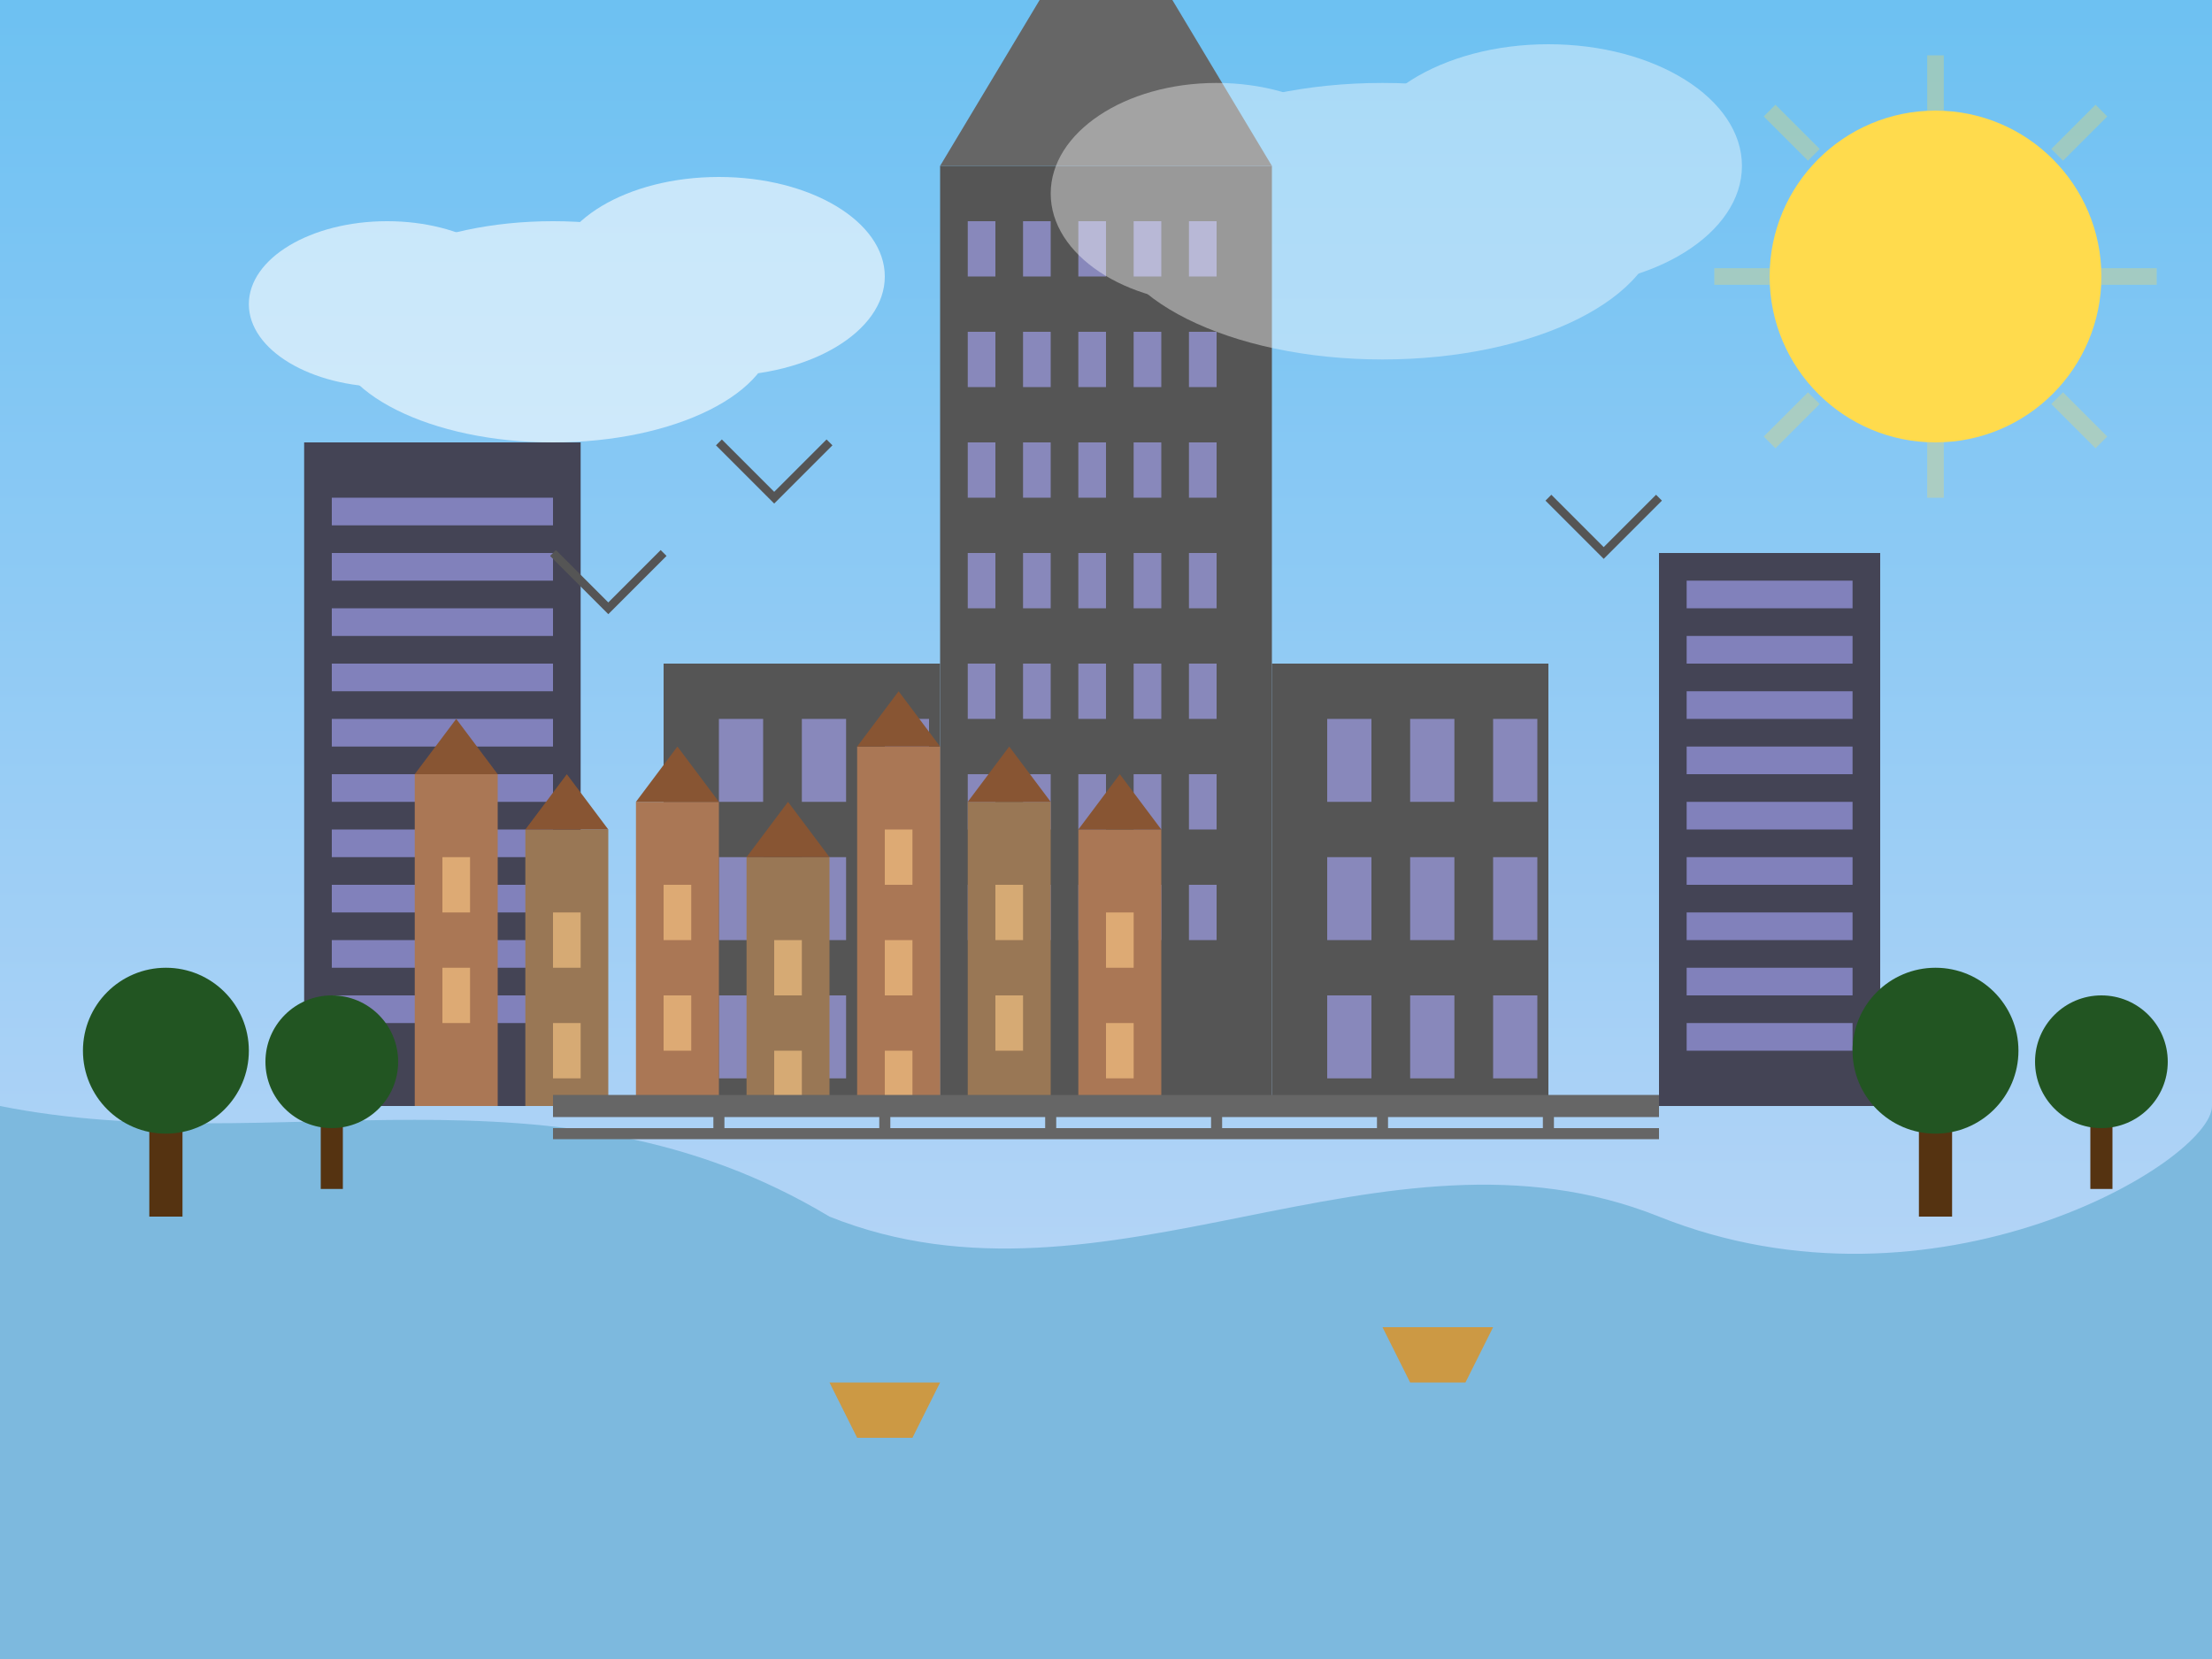
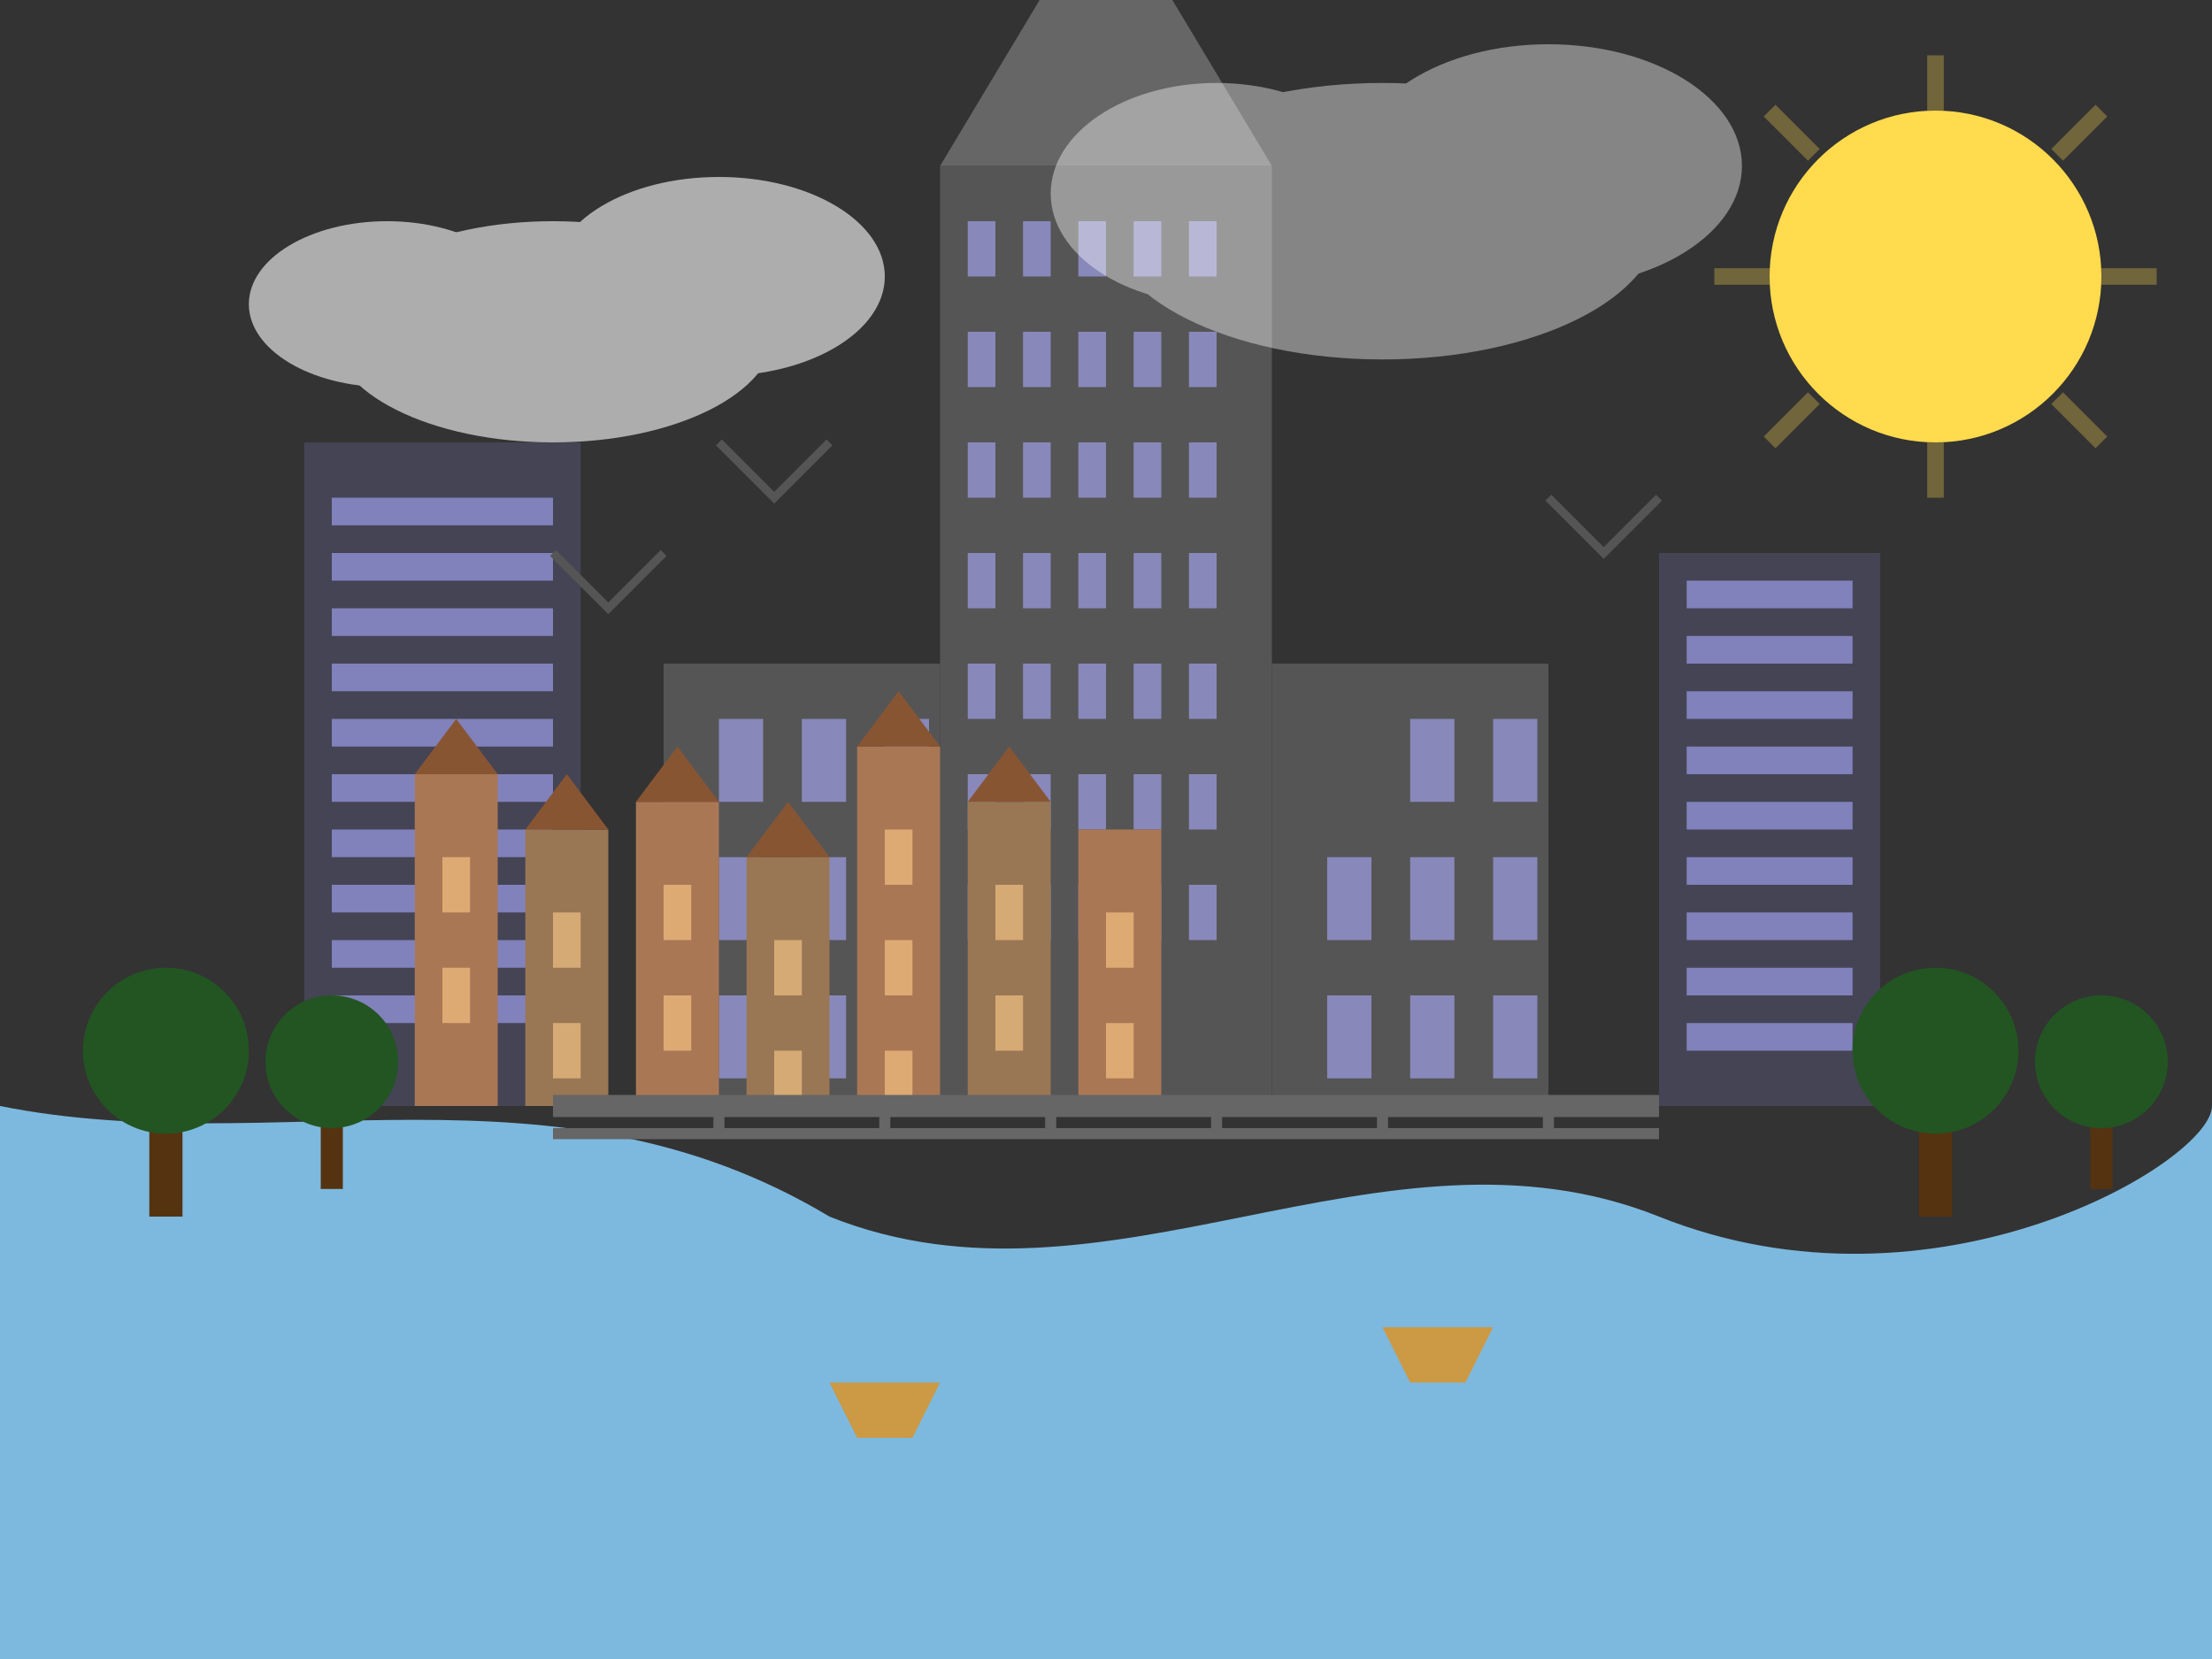
<svg xmlns="http://www.w3.org/2000/svg" viewBox="0 0 400 300" width="400" height="300">
  <rect x="0" y="0" width="400" height="300" fill="#333333" stroke="none" />
  <defs>
    <linearGradient id="skyGradient" x1="0%" y1="0%" x2="0%" y2="100%">
      <stop offset="0%" style="stop-color:#6dc1f2;stop-opacity:1" />
      <stop offset="100%" style="stop-color:#c9daf8;stop-opacity:1" />
    </linearGradient>
  </defs>
-   <rect width="400" height="300" fill="url(#skyGradient)" />
  <path d="M 0,200 C 50,210 100,190 150,220 C 200,240 250,200 300,220 C 350,240 400,210 400,200 L 400,300 L 0,300 Z" fill="#7db9de" />
  <g>
    <g transform="translate(200, 200)">
      <rect x="-30" y="-170" width="60" height="170" fill="#555555" />
      <polygon points="-30,-170 30,-170 0,-220" fill="#666666" />
      <rect x="-80" y="-80" width="50" height="80" fill="#555555" />
      <rect x="30" y="-80" width="50" height="80" fill="#555555" />
      <g fill="#aaaaff" opacity="0.6">
        <rect x="-25" y="-160" width="5" height="10" />
        <rect x="-15" y="-160" width="5" height="10" />
        <rect x="-5" y="-160" width="5" height="10" />
        <rect x="5" y="-160" width="5" height="10" />
        <rect x="15" y="-160" width="5" height="10" />
        <rect x="-25" y="-140" width="5" height="10" />
        <rect x="-15" y="-140" width="5" height="10" />
        <rect x="-5" y="-140" width="5" height="10" />
        <rect x="5" y="-140" width="5" height="10" />
        <rect x="15" y="-140" width="5" height="10" />
        <rect x="-25" y="-120" width="5" height="10" />
        <rect x="-15" y="-120" width="5" height="10" />
        <rect x="-5" y="-120" width="5" height="10" />
        <rect x="5" y="-120" width="5" height="10" />
        <rect x="15" y="-120" width="5" height="10" />
        <rect x="-25" y="-100" width="5" height="10" />
        <rect x="-15" y="-100" width="5" height="10" />
        <rect x="-5" y="-100" width="5" height="10" />
        <rect x="5" y="-100" width="5" height="10" />
        <rect x="15" y="-100" width="5" height="10" />
        <rect x="-25" y="-80" width="5" height="10" />
        <rect x="-15" y="-80" width="5" height="10" />
        <rect x="-5" y="-80" width="5" height="10" />
        <rect x="5" y="-80" width="5" height="10" />
        <rect x="15" y="-80" width="5" height="10" />
        <rect x="-25" y="-60" width="5" height="10" />
        <rect x="-15" y="-60" width="5" height="10" />
        <rect x="-5" y="-60" width="5" height="10" />
        <rect x="5" y="-60" width="5" height="10" />
        <rect x="15" y="-60" width="5" height="10" />
        <rect x="-25" y="-40" width="5" height="10" />
        <rect x="-15" y="-40" width="5" height="10" />
        <rect x="-5" y="-40" width="5" height="10" />
        <rect x="5" y="-40" width="5" height="10" />
        <rect x="15" y="-40" width="5" height="10" />
      </g>
      <g fill="#aaaaff" opacity="0.6">
        <rect x="-70" y="-70" width="8" height="15" />
        <rect x="-55" y="-70" width="8" height="15" />
        <rect x="-40" y="-70" width="8" height="15" />
        <rect x="-70" y="-45" width="8" height="15" />
        <rect x="-55" y="-45" width="8" height="15" />
        <rect x="-40" y="-45" width="8" height="15" />
        <rect x="-70" y="-20" width="8" height="15" />
        <rect x="-55" y="-20" width="8" height="15" />
        <rect x="-40" y="-20" width="8" height="15" />
-         <rect x="40" y="-70" width="8" height="15" />
        <rect x="55" y="-70" width="8" height="15" />
        <rect x="70" y="-70" width="8" height="15" />
        <rect x="40" y="-45" width="8" height="15" />
        <rect x="55" y="-45" width="8" height="15" />
        <rect x="70" y="-45" width="8" height="15" />
        <rect x="40" y="-20" width="8" height="15" />
        <rect x="55" y="-20" width="8" height="15" />
        <rect x="70" y="-20" width="8" height="15" />
      </g>
    </g>
    <g transform="translate(80, 200)">
      <rect x="-25" y="-120" width="50" height="120" fill="#444455" />
      <g fill="#aaaaff" opacity="0.6">
        <rect x="-20" y="-110" width="40" height="5" />
        <rect x="-20" y="-100" width="40" height="5" />
        <rect x="-20" y="-90" width="40" height="5" />
        <rect x="-20" y="-80" width="40" height="5" />
        <rect x="-20" y="-70" width="40" height="5" />
        <rect x="-20" y="-60" width="40" height="5" />
        <rect x="-20" y="-50" width="40" height="5" />
        <rect x="-20" y="-40" width="40" height="5" />
        <rect x="-20" y="-30" width="40" height="5" />
        <rect x="-20" y="-20" width="40" height="5" />
      </g>
    </g>
    <g transform="translate(320, 200)">
      <rect x="-20" y="-100" width="40" height="100" fill="#444455" />
      <g fill="#aaaaff" opacity="0.6">
        <rect x="-15" y="-95" width="30" height="5" />
        <rect x="-15" y="-85" width="30" height="5" />
        <rect x="-15" y="-75" width="30" height="5" />
        <rect x="-15" y="-65" width="30" height="5" />
        <rect x="-15" y="-55" width="30" height="5" />
        <rect x="-15" y="-45" width="30" height="5" />
        <rect x="-15" y="-35" width="30" height="5" />
        <rect x="-15" y="-25" width="30" height="5" />
        <rect x="-15" y="-15" width="30" height="5" />
      </g>
    </g>
    <g transform="translate(150, 200)">
      <g>
        <rect x="-75" y="-60" width="15" height="60" fill="#aa7755" />
        <polygon points="-75,-60 -60,-60 -67.5,-70" fill="#885533" />
        <rect x="-55" y="-50" width="15" height="50" fill="#997755" />
        <polygon points="-55,-50 -40,-50 -47.5,-60" fill="#885533" />
        <rect x="-35" y="-55" width="15" height="55" fill="#aa7755" />
        <polygon points="-35,-55 -20,-55 -27.5,-65" fill="#885533" />
        <rect x="-15" y="-45" width="15" height="45" fill="#997755" />
        <polygon points="-15,-45 0,-45 -7.5,-55" fill="#885533" />
        <rect x="5" y="-65" width="15" height="65" fill="#aa7755" />
        <polygon points="5,-65 20,-65 12.5,-75" fill="#885533" />
        <rect x="25" y="-55" width="15" height="55" fill="#997755" />
        <polygon points="25,-55 40,-55 32.5,-65" fill="#885533" />
        <rect x="45" y="-50" width="15" height="50" fill="#aa7755" />
-         <polygon points="45,-50 60,-50 52.5,-60" fill="#885533" />
      </g>
      <g fill="#ffcc88" opacity="0.6">
        <rect x="-70" y="-45" width="5" height="10" />
        <rect x="-70" y="-25" width="5" height="10" />
        <rect x="-50" y="-35" width="5" height="10" />
        <rect x="-50" y="-15" width="5" height="10" />
        <rect x="-30" y="-40" width="5" height="10" />
        <rect x="-30" y="-20" width="5" height="10" />
        <rect x="-10" y="-30" width="5" height="10" />
        <rect x="-10" y="-10" width="5" height="10" />
        <rect x="10" y="-50" width="5" height="10" />
        <rect x="10" y="-30" width="5" height="10" />
        <rect x="10" y="-10" width="5" height="10" />
        <rect x="30" y="-40" width="5" height="10" />
        <rect x="30" y="-20" width="5" height="10" />
        <rect x="50" y="-35" width="5" height="10" />
        <rect x="50" y="-15" width="5" height="10" />
      </g>
    </g>
  </g>
  <g>
    <g transform="translate(30, 200)">
      <rect x="-3" y="0" width="6" height="20" fill="#553311" />
      <circle cx="0" cy="-10" r="15" fill="#225522" />
    </g>
    <g transform="translate(60, 200)">
      <rect x="-2" y="0" width="4" height="15" fill="#553311" />
      <circle cx="0" cy="-8" r="12" fill="#225522" />
    </g>
    <g transform="translate(350, 200)">
      <rect x="-3" y="0" width="6" height="20" fill="#553311" />
      <circle cx="0" cy="-10" r="15" fill="#225522" />
    </g>
    <g transform="translate(380, 200)">
      <rect x="-2" y="0" width="4" height="15" fill="#553311" />
      <circle cx="0" cy="-8" r="12" fill="#225522" />
    </g>
  </g>
  <g>
    <path d="M 100,200 L 300,200" stroke="#666666" stroke-width="4" fill="none" />
    <path d="M 100,205 L 300,205" stroke="#666666" stroke-width="2" fill="none" />
    <path d="M 130,200 L 130,205 M 160,200 L 160,205 M 190,200 L 190,205 M 220,200 L 220,205 M 250,200 L 250,205 M 280,200 L 280,205" stroke="#666666" stroke-width="2" />
  </g>
  <g>
    <path d="M 150,250 L 170,250 L 165,260 L 155,260 Z" fill="#cc9944" />
    <path d="M 250,240 L 270,240 L 265,250 L 255,250 Z" fill="#cc9944" />
  </g>
  <g>
    <path d="M 100,100 L 110,110 L 120,100" stroke="#555" stroke-width="1.5" fill="none" />
    <path d="M 130,80 L 140,90 L 150,80" stroke="#555" stroke-width="1.5" fill="none" />
    <path d="M 280,90 L 290,100 L 300,90" stroke="#555" stroke-width="1.5" fill="none" />
  </g>
  <circle cx="350" cy="50" r="30" fill="#ffdb4d" />
  <g opacity="0.3">
    <path d="M 350,10 L 350,20 M 350,80 L 350,90 M 310,50 L 320,50 M 380,50 L 390,50 M 320,20 L 328,28 M 372,72 L 380,80 M 320,80 L 328,72 M 372,28 L 380,20" stroke="#ffdb4d" stroke-width="3" />
  </g>
  <g opacity="0.6">
    <ellipse cx="100" cy="60" rx="40" ry="20" fill="white" />
    <ellipse cx="70" cy="55" rx="25" ry="15" fill="white" />
    <ellipse cx="130" cy="50" rx="30" ry="18" fill="white" />
  </g>
  <g opacity="0.4">
    <ellipse cx="250" cy="40" rx="50" ry="25" fill="white" />
    <ellipse cx="220" cy="35" rx="30" ry="20" fill="white" />
    <ellipse cx="280" cy="30" rx="35" ry="22" fill="white" />
  </g>
</svg>